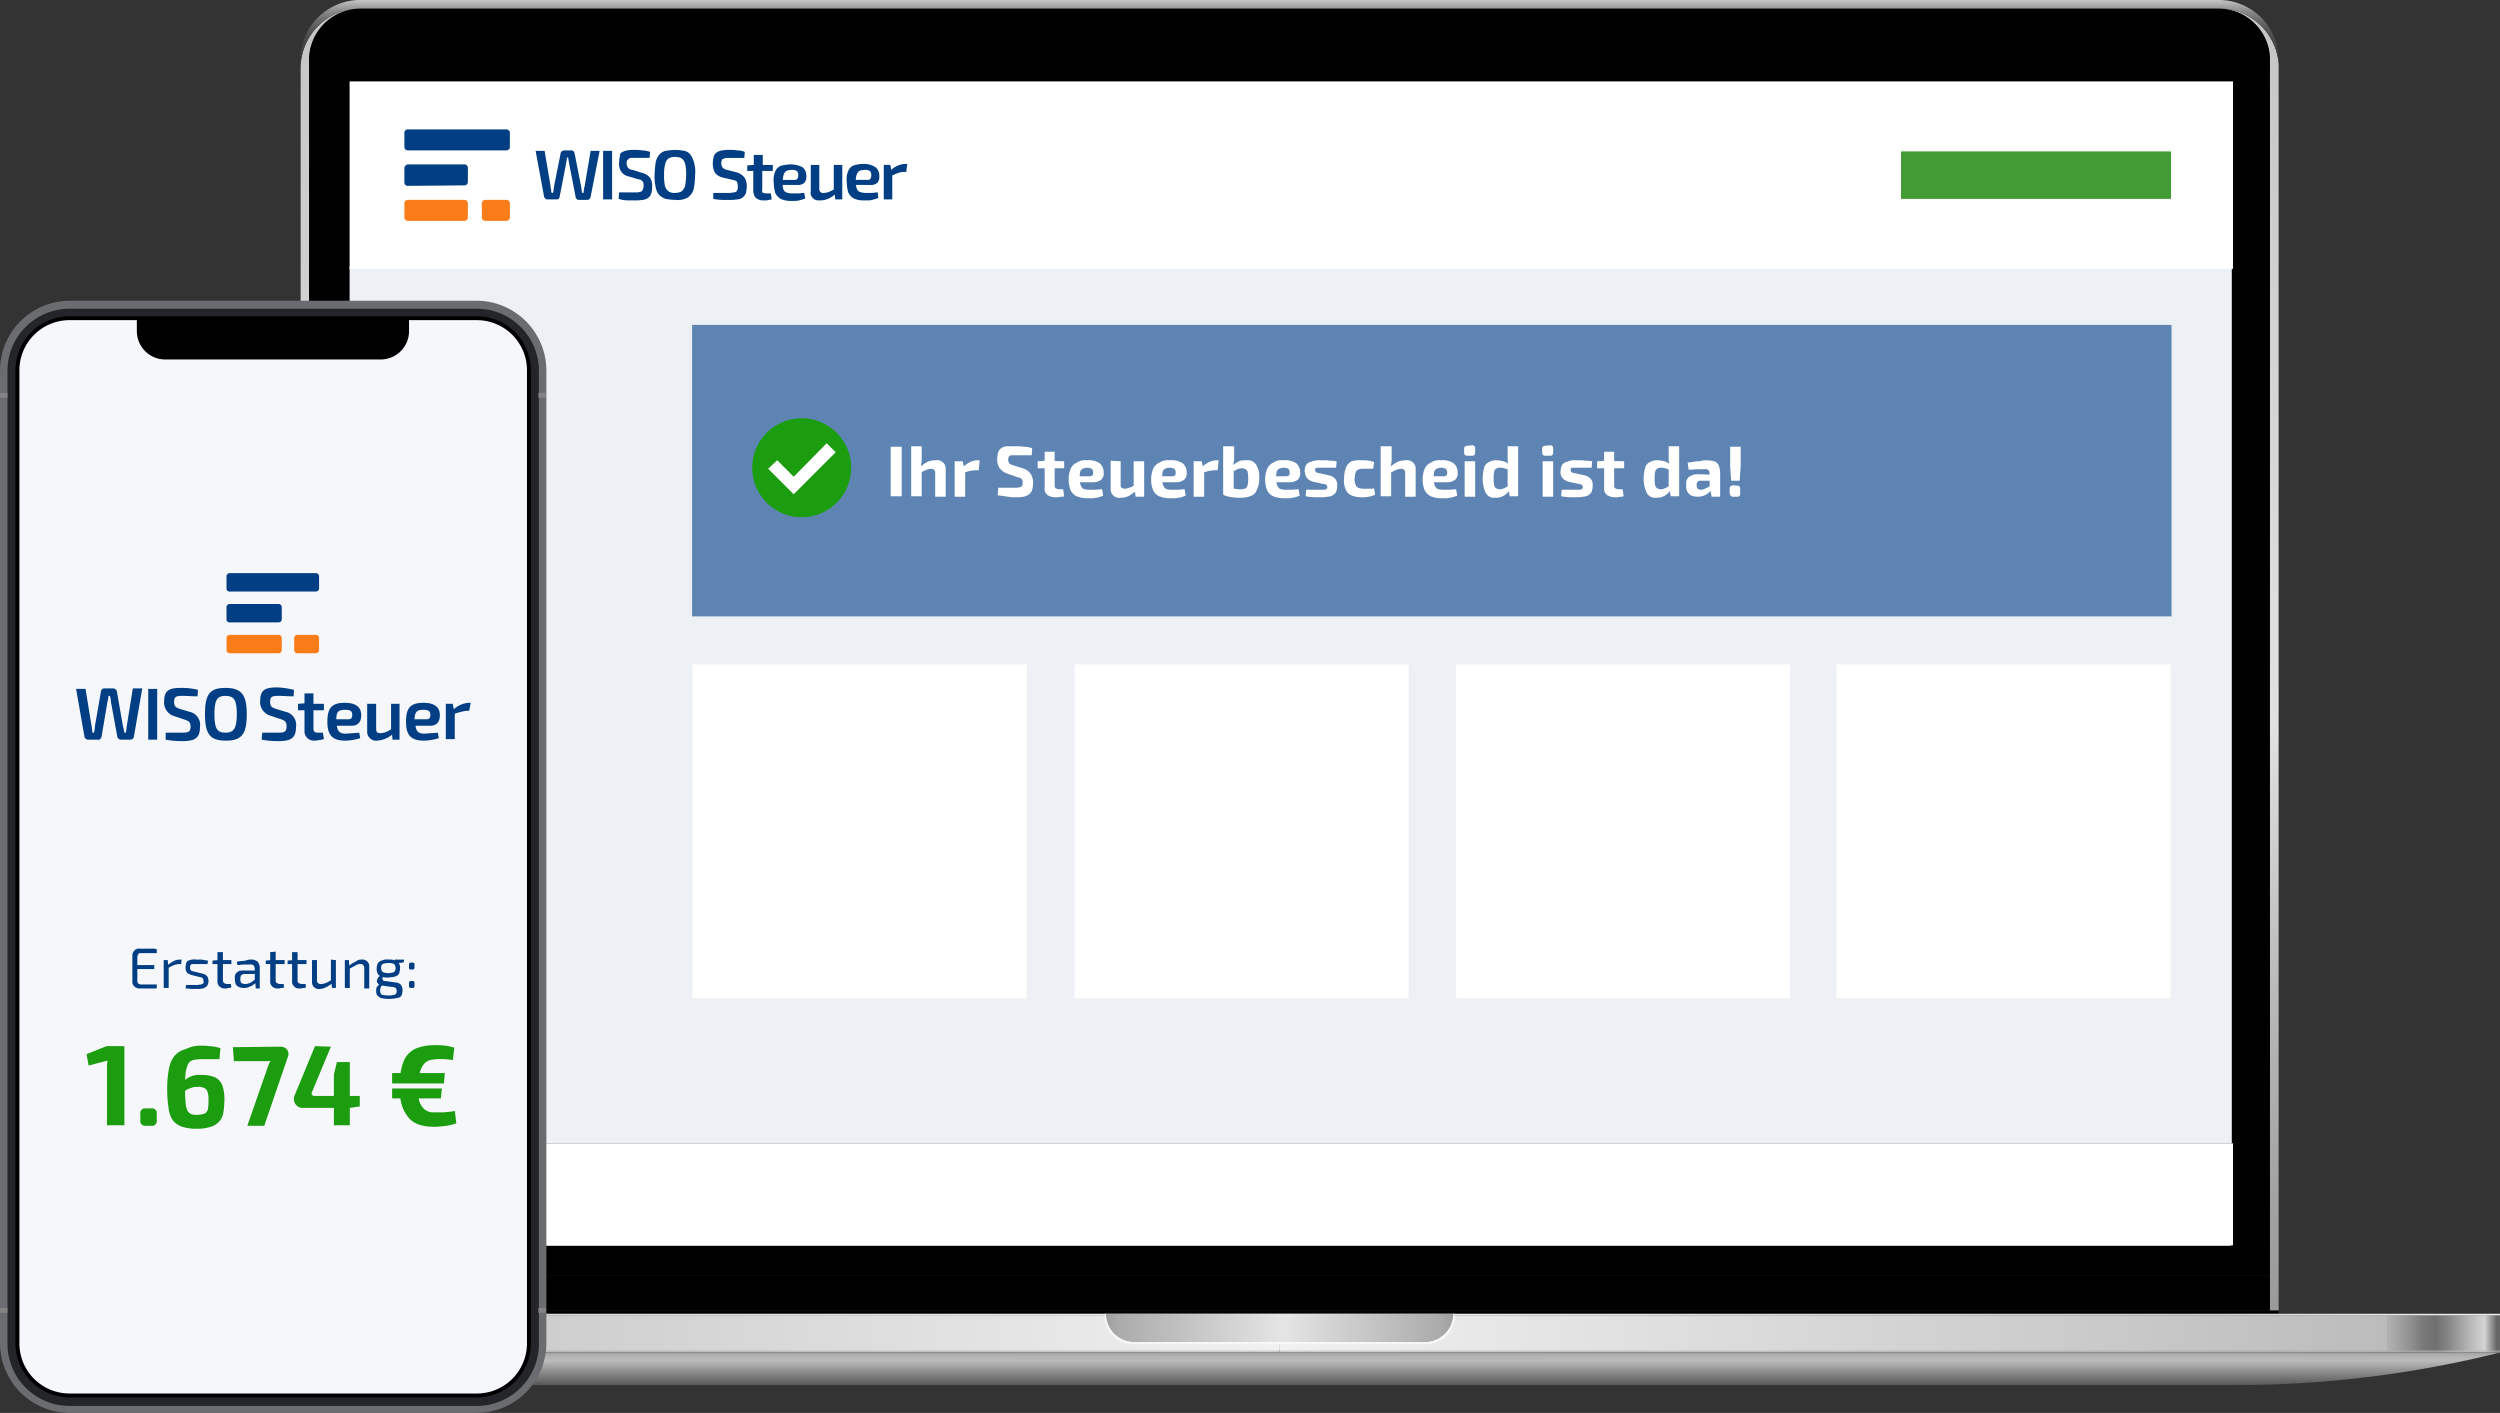
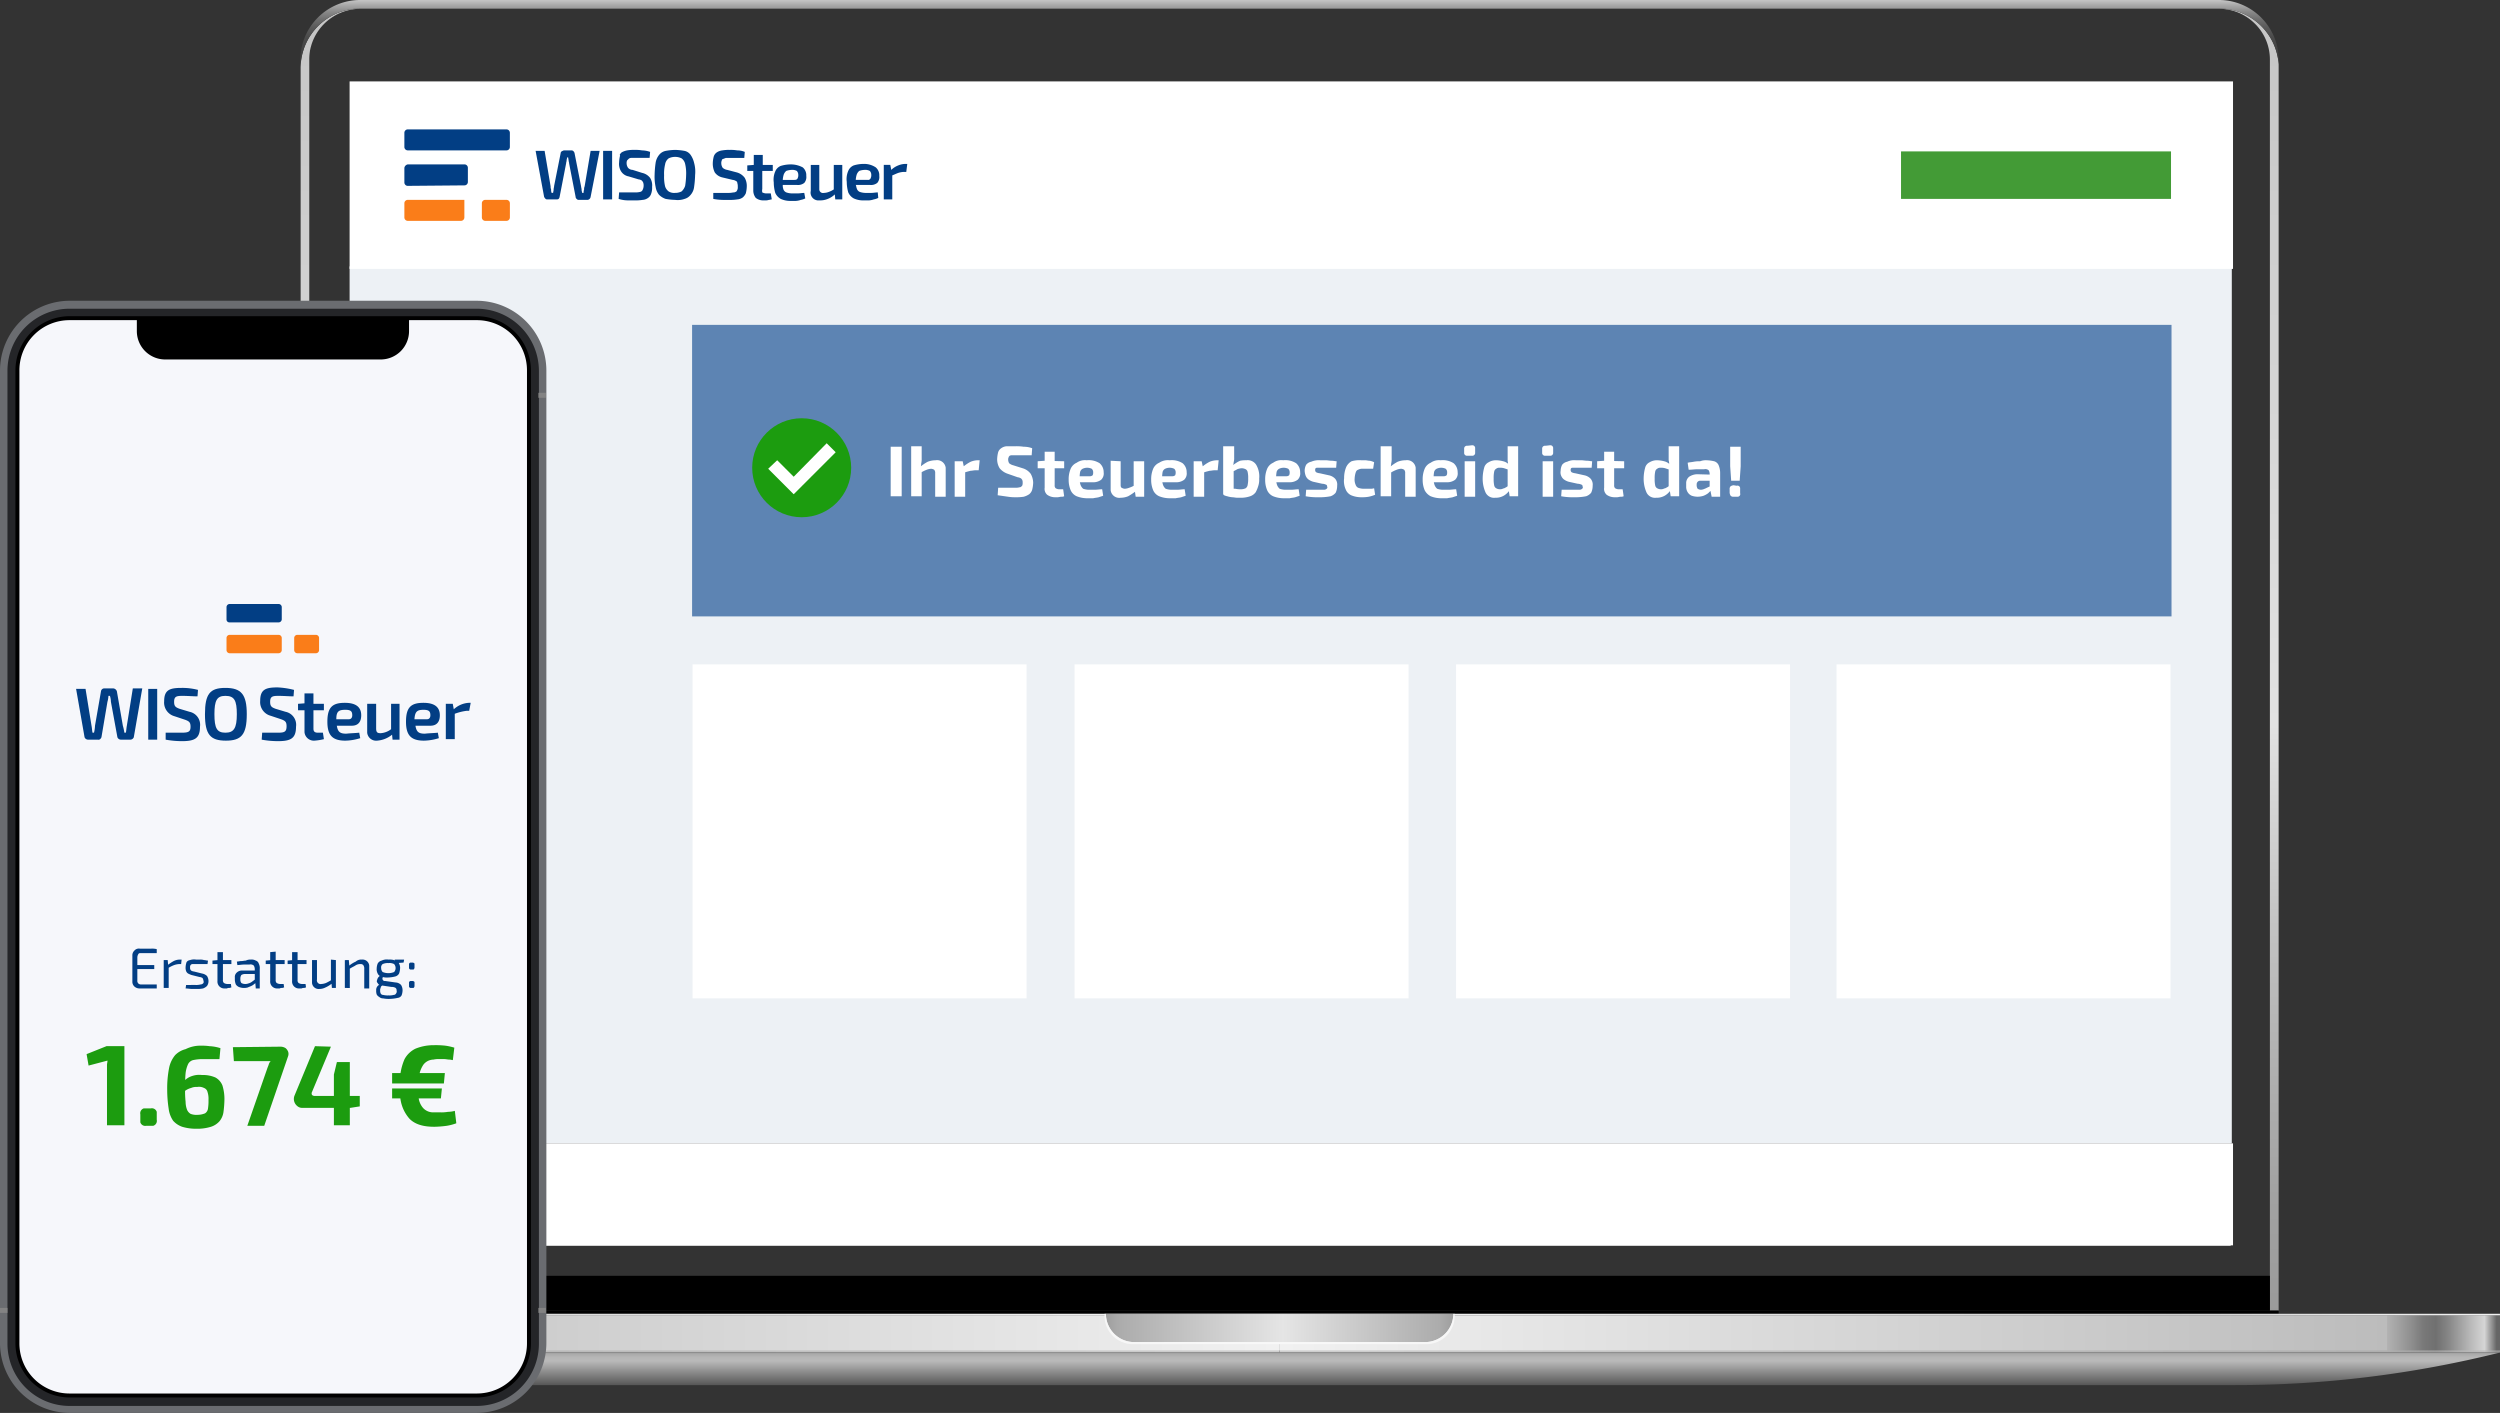
<svg xmlns="http://www.w3.org/2000/svg" id="Gruppe_26739" data-name="Gruppe 26739" width="724.03" height="409.196" viewBox="0 0 724.03 409.196">
  <rect x="0" y="0" width="724.03" height="409.196" fill="#333333" stroke="none" />
  <defs>
    <linearGradient id="linear-gradient" x1="0.5" y1="1" x2="0.5" gradientUnits="objectBoundingBox">
      <stop offset="0" stop-color="#9a9a9a" />
      <stop offset="0.09" stop-color="#a2a2a2" />
      <stop offset="0.24" stop-color="#b8b8b8" />
      <stop offset="0.42" stop-color="#dbdbdb" />
      <stop offset="0.45" stop-color="#e2e2e2" />
      <stop offset="1" stop-color="#c5c5c5" />
    </linearGradient>
    <linearGradient id="linear-gradient-2" x1="0.5" y1="1" x2="0.5" gradientUnits="objectBoundingBox">
      <stop offset="0" stop-color="#404040" />
      <stop offset="0.28" stop-color="#434343" />
      <stop offset="0.45" stop-color="#4b4b4b" />
      <stop offset="0.59" stop-color="#595959" />
      <stop offset="0.71" stop-color="#6d6d6d" />
      <stop offset="0.82" stop-color="#888" />
      <stop offset="0.92" stop-color="#a7a7a7" />
      <stop offset="1" stop-color="#c5c5c5" />
    </linearGradient>
    <linearGradient id="linear-gradient-3" y1="0.5" x2="1" y2="0.5" gradientUnits="objectBoundingBox">
      <stop offset="0" stop-color="#929292" />
      <stop offset="0.01" stop-color="#c1c1c1" />
      <stop offset="0.03" stop-color="#b2b2b2" />
      <stop offset="0.05" stop-color="#9c9c9c" />
      <stop offset="0.07" stop-color="#a4a4a4" />
      <stop offset="0.09" stop-color="#afafaf" />
      <stop offset="1" stop-color="#cfcfcf" />
    </linearGradient>
    <linearGradient id="linear-gradient-4" y1="0.508" x2="1" y2="0.508" gradientUnits="objectBoundingBox">
      <stop offset="0.01" stop-color="#f8f8f8" />
      <stop offset="0.06" stop-color="#d0d0d0" />
      <stop offset="0.5" stop-color="#f8f8f8" />
      <stop offset="0.87" stop-color="#d0d0d0" />
      <stop offset="0.88" stop-color="#d3d3d3" />
      <stop offset="0.95" stop-color="#e9e9e9" />
      <stop offset="1" stop-color="#f1f1f1" />
    </linearGradient>
    <linearGradient id="linear-gradient-5" y1="0.5" x2="1" y2="0.5" gradientUnits="objectBoundingBox">
      <stop offset="0" stop-color="#cfcfcf" />
      <stop offset="0.91" stop-color="#afafaf" />
      <stop offset="0.93" stop-color="#a4a4a4" />
      <stop offset="0.95" stop-color="#9c9c9c" />
      <stop offset="0.97" stop-color="#b2b2b2" />
      <stop offset="0.99" stop-color="#c1c1c1" />
      <stop offset="1" stop-color="#929292" />
    </linearGradient>
    <linearGradient id="linear-gradient-6" y1="0.501" x2="1" y2="0.501" gradientUnits="objectBoundingBox">
      <stop offset="0" stop-color="#666" />
      <stop offset="0.01" stop-color="#d5d5d5" />
      <stop offset="0.02" stop-color="#bdbdbd" />
      <stop offset="0.04" stop-color="#868686" />
      <stop offset="0.05" stop-color="#707070" />
      <stop offset="0.06" stop-color="#787878" />
      <stop offset="0.07" stop-color="#8e8e8e" />
      <stop offset="0.09" stop-color="#b2b2b2" />
      <stop offset="0.09" stop-color="#bcbcbc" />
      <stop offset="1" stop-color="#f1f1f1" />
    </linearGradient>
    <linearGradient id="linear-gradient-7" y1="0.501" x2="1" y2="0.501" gradientUnits="objectBoundingBox">
      <stop offset="0" stop-color="#f1f1f1" />
      <stop offset="0.91" stop-color="#bcbcbc" />
      <stop offset="0.91" stop-color="#b2b2b2" />
      <stop offset="0.93" stop-color="#8e8e8e" />
      <stop offset="0.94" stop-color="#787878" />
      <stop offset="0.95" stop-color="#707070" />
      <stop offset="0.96" stop-color="#868686" />
      <stop offset="0.98" stop-color="#bdbdbd" />
      <stop offset="0.99" stop-color="#d5d5d5" />
      <stop offset="1" stop-color="#666" />
    </linearGradient>
    <linearGradient id="linear-gradient-8" y1="0.5" x2="1" y2="0.5" gradientUnits="objectBoundingBox">
      <stop offset="0" stop-color="#9f9f9f" />
      <stop offset="0.04" stop-color="#acacac" />
      <stop offset="0.51" stop-color="#e5e5e5" />
      <stop offset="0.96" stop-color="#acacac" />
      <stop offset="1" stop-color="#9f9f9f" />
    </linearGradient>
    <linearGradient id="linear-gradient-9" y1="0.5" x2="1" y2="0.5" gradientUnits="objectBoundingBox">
      <stop offset="0" stop-color="#f7f7f7" />
      <stop offset="0.52" stop-color="#f8f8f8" />
      <stop offset="1" stop-color="#f7f7f7" />
    </linearGradient>
    <linearGradient id="linear-gradient-10" x1="0.5" y1="1" x2="0.5" gradientUnits="objectBoundingBox">
      <stop offset="0" stop-color="#575757" />
      <stop offset="0.74" stop-color="#b9b9b9" />
      <stop offset="0.85" stop-color="#b6b6b6" />
      <stop offset="0.94" stop-color="#acacac" />
      <stop offset="1" stop-color="#9f9f9f" />
    </linearGradient>
  </defs>
  <g id="Gruppe_24365" data-name="Gruppe 24365" transform="translate(17.152)">
    <g id="Gruppe_23946" data-name="Gruppe 23946">
      <g id="Gruppe_20593" data-name="Gruppe 20593">
        <g id="Laptop_produkte">
          <path id="Pfad_10762" data-name="Pfad 10762" d="M729.723,267.93H191.7a17.34,17.34,0,0,0-17.41,17.218V645.029h2.5V282.684a14.619,14.619,0,0,1,.165-2.237,4.059,4.059,0,0,1,.131-.721,7.076,7.076,0,0,1,.174-.714c.069-.235.122-.47.2-.7a14.623,14.623,0,0,1,2.969-5.222,6.976,6.976,0,0,1,.488-.527l.243-.253a15.108,15.108,0,0,1,2.514-1.993c.3-.193.61-.375.932-.549s.632-.322.966-.47h0l.67-.27h0a15.2,15.2,0,0,1,5.467-1.018H729.688a15.025,15.025,0,0,1,7.112,1.741c.316.174.625.357.931.549s.792.527,1.167.817h0l.549.453h0c.27.235.527.47.784.721l.253.253c.165.165.331.339.487.527a14.546,14.546,0,0,1,3.639,9.627V645.028h2.533V284.067A17.357,17.357,0,0,0,729.723,267.93Z" transform="translate(-104.374 -265.466)" fill="url(#linear-gradient)" />
          <path id="Pfad_10763" data-name="Pfad 10763" d="M174.2,282.318A17.34,17.34,0,0,1,191.653,265.1H729.681a17.34,17.34,0,0,1,17.461,17.218V283.7a17.357,17.357,0,0,0-17.41-16.139H191.7a17.339,17.339,0,0,0-17.461,17.218Z" transform="translate(-104.362 -265.1)" fill="url(#linear-gradient-2)" />
          <rect id="Rechteck_17536" data-name="Rechteck 17536" width="567.881" height="10.08" transform="translate(72.363 369.491)" />
-           <path id="Pfad_10764" data-name="Pfad 10764" d="M744.981,282.8V634.967H177.1V282.8A14.884,14.884,0,0,1,192.029,268H730.051a14.886,14.886,0,0,1,14.929,14.8Z" transform="translate(-104.737 -265.476)" />
          <path id="Pfad_10765" data-name="Pfad 10765" d="M653.163,436.04v.923H80.26v-.923Z" transform="translate(-10.395 -56.477)" />
          <rect id="Rechteck_17537" data-name="Rechteck 17537" width="353.439" height="10.698" transform="translate(0 381.016)" fill="url(#linear-gradient-3)" />
          <rect id="Rechteck_17538" data-name="Rechteck 17538" width="706.87" height="0.531" transform="translate(0 380.485)" fill="url(#linear-gradient-4)" />
          <rect id="Rechteck_17539" data-name="Rechteck 17539" width="353.439" height="10.698" transform="translate(353.439 381.016)" fill="url(#linear-gradient-5)" />
          <rect id="Rechteck_17540" data-name="Rechteck 17540" width="353.439" height="10.062" transform="translate(0 381.016)" fill="url(#linear-gradient-6)" />
          <rect id="Rechteck_17541" data-name="Rechteck 17541" width="353.439" height="10.062" transform="translate(353.439 381.016)" fill="url(#linear-gradient-7)" />
          <path id="Pfad_10766" data-name="Pfad 10766" d="M542.82,702.2a8.2,8.2,0,0,1-8.19,8.2H450.393a8.191,8.191,0,0,1-8.182-8.2Z" transform="translate(-139.075 -321.715)" fill="url(#linear-gradient-8)" />
          <g id="Gruppe_19359" data-name="Gruppe 19359" transform="translate(302.735 380.485)">
            <path id="Pfad_10767" data-name="Pfad 10767" d="M542.77,702.2a8.2,8.2,0,0,1-8.2,8.2h-84.23a8.191,8.191,0,0,1-8.191-8.2h-.4v.618A8.191,8.191,0,0,0,449.941,711h85.028a8.183,8.183,0,0,0,8.192-8.183V702.2Z" transform="translate(-441.75 -702.2)" fill="url(#linear-gradient-9)" />
          </g>
          <path id="Pfad_10768" data-name="Pfad 10768" d="M94,715.1a315.438,315.438,0,0,0,76.776,9.427h553.3a315.454,315.454,0,0,0,76.75-9.427Z" transform="translate(-93.974 -323.385)" fill="url(#linear-gradient-10)" />
        </g>
        <rect id="Rechteck_25604" data-name="Rechteck 25604" width="544.96" height="29.514" transform="translate(83.922 331.248)" fill="#fff" />
        <rect id="Rechteck_25663" data-name="Rechteck 25663" width="37.342" height="5.794" transform="translate(99.733 136.603)" fill="#5d84b3" />
        <rect id="Rechteck_25672" data-name="Rechteck 25672" width="37.342" height="5.794" transform="translate(99.733 199.738)" fill="#5d84b3" />
        <g id="Gruppe_26738" data-name="Gruppe 26738" transform="translate(84.096 23.575)">
          <g id="Gruppe_28641" data-name="Gruppe 28641">
            <g id="Gruppe_28639" data-name="Gruppe 28639">
              <rect id="Rechteck_25603" data-name="Rechteck 25603" width="545.109" height="253.977" transform="translate(0 53.579)" fill="#edf1f5" />
              <rect id="Rechteck_25602" width="545.46" height="54.3" transform="translate(0 0)" fill="#fff" />
              <rect id="Rechteck_25604-2" data-name="Rechteck_25604" width="545.46" height="29.539" transform="translate(0 307.554)" fill="#fff" />
              <path id="Rechteck_25666" d="M126.5,65.3H554.962v84.418H126.5Z" transform="translate(-27.312 5.218)" fill="#5d84b3" />
              <rect id="Rechteck_25675" width="78.192" height="13.756" transform="translate(449.312 20.272)" fill="#439b36" />
              <g id="logo" transform="translate(15.864 13.897)">
                <g id="Gruppe_4" transform="translate(38.01 5.94)">
                  <g id="Gruppe_3" transform="translate(51.308 0.003)">
                    <path id="Pfad_31" d="M32.844,6.434a1.837,1.837,0,0,0,.145-.869,1.644,1.644,0,0,0-.434-1.158,2.011,2.011,0,0,0-1.593-.29,2.381,2.381,0,0,0-1.448.29c-.434.145-.579.579-.724,1.014s-.145,1.014-.29,1.593h3.475C32.41,6.869,32.844,6.724,32.844,6.434Z" transform="translate(12.768 1.819)" fill="none" />
                    <path id="Pfad_32" d="M18.2,6.434a1.837,1.837,0,0,0,.145-.869,1.644,1.644,0,0,0-.434-1.158,2.011,2.011,0,0,0-1.593-.29,2.381,2.381,0,0,0-1.448.29c-.434.145-.579.579-.724,1.014A4.464,4.464,0,0,0,14,6.869h3.475C17.91,6.869,18.2,6.724,18.2,6.434Z" transform="translate(6.272 1.819)" fill="none" />
                    <path id="Pfad_33" d="M26.278,10.1a6.764,6.764,0,0,1-1.448.724,4.284,4.284,0,0,1-1.448.29,1.067,1.067,0,0,1-1.3-1.014V3H19.617v7.53a2.257,2.257,0,0,0,2.027,2.751h.724a5.81,5.81,0,0,0,2.172-.434,6.074,6.074,0,0,0,2.027-1.3l.145,1.448H28.74V3H26.278v7.1Z" transform="translate(8.764 1.344)" fill="#023e84" />
                    <path id="Pfad_34" d="M35.65,8.3a2.6,2.6,0,0,0,.579-2.027,2.983,2.983,0,0,0-1.014-2.462A6.075,6.075,0,0,0,31.74,2.8h0a10.033,10.033,0,0,0-2.9.434,2.868,2.868,0,0,0-1.593,1.593,5.916,5.916,0,0,0-.434,3.186,11.023,11.023,0,0,0,.434,3.041,3.685,3.685,0,0,0,1.593,1.738,6.483,6.483,0,0,0,2.9.579h1.448a5.145,5.145,0,0,0,1.448-.29,4.6,4.6,0,0,0,1.3-.434l-.145-1.593c-.579,0-1.3.145-1.882.145H32.174a5.205,5.205,0,0,1-1.593-.29A1.531,1.531,0,0,1,29.713,9.9c-.145-.29-.145-.724-.29-1.014h4.054A2.934,2.934,0,0,0,35.65,8.3Zm-6.226-.869a6.158,6.158,0,0,1,.29-1.593,2.6,2.6,0,0,1,.724-1.014,5.145,5.145,0,0,1,1.448-.29,2.864,2.864,0,0,1,1.593.29,1.644,1.644,0,0,1,.434,1.158,1.837,1.837,0,0,1-.145.869.794.794,0,0,1-.869.579Z" transform="translate(11.989 1.254)" fill="#023e84" />
                    <path id="Pfad_35" d="M40.571,2.8a5.81,5.81,0,0,0-2.172.434,6.074,6.074,0,0,0-2.027,1.3l-.29-1.448H34.2v9.991h2.462V6.13c.724-.29,1.3-.579,1.738-.724a6.158,6.158,0,0,1,1.593-.29h.724l.29-2.317Z" transform="translate(15.321 1.254)" fill="#023e84" />
                    <path id="Pfad_36" d="M9.267,8.109A4.226,4.226,0,0,0,6.95,6.516L4.2,5.792a2.729,2.729,0,0,1-1.3-.579,2.336,2.336,0,0,1-.434-1.3,1.837,1.837,0,0,1,.145-.869.462.462,0,0,1,.434-.434c.29-.145.434-.145.724-.29H9.122L9.267.579A5.29,5.29,0,0,0,7.1.145,10.959,10.959,0,0,0,4.923,0,10.959,10.959,0,0,0,2.751.145,3.563,3.563,0,0,0,1.158.724,2.252,2.252,0,0,0,.29,1.882,8.546,8.546,0,0,0,0,3.91,5.679,5.679,0,0,0,.579,6.516,3.654,3.654,0,0,0,2.751,7.964l3.041.724a2.058,2.058,0,0,1,.869.29c.29.145.434.29.434.579a3.188,3.188,0,0,1,.145,1.158,1.741,1.741,0,0,1-.29,1.158c0,.145-.29.29-.724.434-.434,0-.869.145-1.448.145H.145V14.19a16.038,16.038,0,0,0,2.751.29H4.778A12.456,12.456,0,0,0,7.1,14.335a3.036,3.036,0,0,0,1.593-.579A3.485,3.485,0,0,0,9.557,12.6a8.546,8.546,0,0,0,.29-2.027A4.759,4.759,0,0,0,9.267,8.109Z" fill="#023e84" />
                    <path id="Pfad_37" d="M11.244,1H8.782V3.9L6.9,4.041V5.634H8.638v5.792a3.46,3.46,0,0,0,.724,2.027,3.46,3.46,0,0,0,2.027.724h.724a2.827,2.827,0,0,0,1.014-.145c.29,0,.579-.145.869-.145l-.29-1.738H12.258a2.685,2.685,0,0,1-1.014-.29,2.366,2.366,0,0,1,0-1.014V5.634h3.041V3.9h-2.9V1Z" transform="translate(3.091 0.448)" fill="#023e84" />
                    <path id="Pfad_38" d="M21.05,8.258a2.6,2.6,0,0,0,.579-2.027,2.983,2.983,0,0,0-1.014-2.462A7.276,7.276,0,0,0,17.14,2.9h0a10.033,10.033,0,0,0-2.9.434,2.868,2.868,0,0,0-1.593,1.593,5.916,5.916,0,0,0-.434,3.186,11.023,11.023,0,0,0,.434,3.041,3.684,3.684,0,0,0,1.593,1.738,6.483,6.483,0,0,0,2.9.579h1.448a5.145,5.145,0,0,0,1.448-.29,4.6,4.6,0,0,0,1.3-.434l-.29-1.593c-.579,0-1.3.145-1.882.145H17.43a5.206,5.206,0,0,1-1.593-.29A1.531,1.531,0,0,1,14.968,10a3.188,3.188,0,0,1-.145-1.158h4.054A2.933,2.933,0,0,0,21.05,8.258Zm-6.226-.869a6.158,6.158,0,0,1,.29-1.593,2.6,2.6,0,0,1,.724-1.014,5.145,5.145,0,0,1,1.448-.29,2.864,2.864,0,0,1,1.593.29,1.644,1.644,0,0,1,.434,1.158,1.837,1.837,0,0,1-.145.869c-.145.434-.434.579-1.014.579Z" transform="translate(5.449 1.299)" fill="#023e84" />
                  </g>
                  <path id="Schriftzug-2" d="M18.534.29,15.928,13.611a1.024,1.024,0,0,1-.869.869H12.453a.752.752,0,0,1-.579-.29.752.752,0,0,1-.29-.579L9.7,3.91c0-.29-.145-.579-.145-.869l-.145-.869h-.29c0,.29-.145.579-.145.869s-.145.579-.145.869l-1.882,9.7a1.1,1.1,0,0,1-.29.579.871.871,0,0,1-.579.145H3.475c-.29,0-.434,0-.579-.145a2,2,0,0,1-.434-.579L0,.29H2.606L4.344,10.57a1.837,1.837,0,0,0,.145.869,2.464,2.464,0,0,0,.145,1.014h.434c0-.29.145-.579.145-1.014,0-.29.145-.724.145-1.014L7.24,1.014A.752.752,0,0,1,7.53.434c.145-.145.434-.145.579-.29h2.317A.752.752,0,0,1,11,.434a1.1,1.1,0,0,1,.29.579l1.882,9.557c0,.29.145.579.145,1.014,0,.29.145.579.145.869H13.9a2.827,2.827,0,0,1,.145-1.014,1.837,1.837,0,0,1,.145-.869L15.928.29Zm3.62,0V14.335H19.548V.29ZM28.67,0a10.959,10.959,0,0,1,2.172.145,7.2,7.2,0,0,1,2.317.434l-.145,1.738H27.657a1.106,1.106,0,0,0-.724.29l-.434.434a1.837,1.837,0,0,0-.145.869,2.336,2.336,0,0,0,.434,1.3,1.835,1.835,0,0,0,1.3.579l2.751.869a3.979,3.979,0,0,1,2.317,1.448,4.093,4.093,0,0,1,.579,2.606,4.928,4.928,0,0,1-.29,2.027A2.252,2.252,0,0,1,32.58,13.9a3.036,3.036,0,0,1-1.593.579,12.456,12.456,0,0,1-2.317.145H26.788a9.092,9.092,0,0,1-2.751-.434l.145-1.882h4.634a4.926,4.926,0,0,0,1.448-.145.962.962,0,0,0,.724-.579,2.728,2.728,0,0,0,.29-1.158,2.464,2.464,0,0,0-.145-1.014,2,2,0,0,0-.434-.579,2.058,2.058,0,0,0-.869-.29l-2.9-.869a3.277,3.277,0,0,1-2.172-1.448,4.093,4.093,0,0,1-.579-2.606,9.778,9.778,0,0,1,.29-2.027c-.29-.145.145-.579.434-.869A5.187,5.187,0,0,1,26.5.145,10.959,10.959,0,0,1,28.67,0ZM40.4,0A17.741,17.741,0,0,1,43.15.29a2.882,2.882,0,0,1,1.738,1.158A6.653,6.653,0,0,1,45.9,3.765a9.445,9.445,0,0,1,.29,3.475,28.119,28.119,0,0,1-.29,3.475,4.24,4.24,0,0,1-1.014,2.317A3.368,3.368,0,0,1,43.15,14.19a5.985,5.985,0,0,1-2.751.29,17.741,17.741,0,0,1-2.751-.29,5.109,5.109,0,0,1-1.882-1.158,4.759,4.759,0,0,1-1.014-2.317,14.1,14.1,0,0,1-.29-3.475,28.118,28.118,0,0,1,.29-3.475,4.759,4.759,0,0,1,1.014-2.317A3.219,3.219,0,0,1,37.648.29,17.741,17.741,0,0,1,40.4,0Zm0,2.027a4.008,4.008,0,0,0-1.882.434A2.686,2.686,0,0,0,37.5,4.2a11.359,11.359,0,0,0-.29,3.186,11.879,11.879,0,0,0,.29,3.186,2.962,2.962,0,0,0,1.014,1.448,3.014,3.014,0,0,0,1.882.434,4.008,4.008,0,0,0,1.882-.434A3.749,3.749,0,0,0,43.3,10.426a21.689,21.689,0,0,0,.29-3.186,11.879,11.879,0,0,0-.29-3.186,2.753,2.753,0,0,0-1.014-1.593A4.008,4.008,0,0,0,40.4,2.027Z" fill="#023e84" />
                </g>
                <g id="Gruppe_7">
                  <path id="Pfad_3278" d="M1.014,16.362A.99.99,0,0,1,0,15.349v-4.2a1.22,1.22,0,0,1,1.014-1.014H17.376A.99.99,0,0,1,18.39,11.15h0V15.2a.99.99,0,0,1-1.014,1.014l-16.362.145Zm0-10.281A.99.99,0,0,1,0,5.068V1.014A.99.99,0,0,1,1.014,0H29.539a.99.99,0,0,1,1.014,1.014V5.068a.99.99,0,0,1-1.014,1.014Z" fill="#023e84" />
                  <g id="Gruppe_5" transform="translate(0 20.409)">
                    <path id="Pfad_3278-2" d="M16.514,6.082A.99.99,0,0,1,15.5,5.068V1.014A.99.99,0,0,1,16.514,0H22.6a.99.99,0,0,1,1.014,1.014V5.068A.99.99,0,0,1,22.6,6.082Z" transform="translate(6.944)" fill="#fa7d19" />
-                     <path id="Pfad_3278-3" d="M1.014,6.082A.99.99,0,0,1,0,5.068V1.014A.99.99,0,0,1,1.014,0H17.376A.99.99,0,0,1,18.39,1.014V5.068a.99.99,0,0,1-1.014,1.014Z" fill="#fa7d19" />
+                     <path id="Pfad_3278-3" d="M1.014,6.082A.99.99,0,0,1,0,5.068V1.014A.99.99,0,0,1,1.014,0H17.376V5.068a.99.99,0,0,1-1.014,1.014Z" fill="#fa7d19" />
                  </g>
                </g>
              </g>
              <path id="Rechteck_25666-2" d="M149,223.8" transform="translate(-17.233 76.225)" fill="#5d84b3" />
              <rect id="Rechteck_25922" width="96.726" height="96.726" transform="translate(99.332 168.836)" fill="#fff" />
              <rect id="Rechteck_25923" width="96.726" height="96.726" transform="translate(209.959 168.836)" fill="#fff" />
              <rect id="Rechteck_25924" width="96.726" height="96.726" transform="translate(320.441 168.836)" fill="#fff" />
              <rect id="Rechteck_25925" width="96.726" height="96.726" transform="translate(430.634 168.836)" fill="#fff" />
              <g id="Gruppe_23760" transform="translate(116.595 97.555)">
                <circle id="Ellipse_1319" cx="14.335" cy="14.335" r="14.335" transform="translate(0 0)" fill="#1c9c0f" />
                <path id="Vereinigungsmenge_41" d="M7.978,17.163,3.2,12.385,5.806,9.923,10.585,14.7,20.142,5l2.606,2.606L10.585,19.77Z" transform="translate(1.434 2.24)" fill="#fff" />
                <path id="Pfad_13892" d="M30.886,5.834V20.17H27.7V5.834Zm9.846,3.91a2.509,2.509,0,0,1,2.9,2.172v8.4H40.587V13.509A1.378,1.378,0,0,0,40.3,12.5a2.058,2.058,0,0,0-.869-.29,4.228,4.228,0,0,0-1.3.29,9.732,9.732,0,0,0-1.738.869l-.29-1.593a13.122,13.122,0,0,1,2.317-1.593,6.558,6.558,0,0,1,2.317-.434ZM36.678,5.69V9.165a5.94,5.94,0,0,1-.145,1.593c0,.434-.145.869-.145,1.158l.29.29V20.17H33.637V5.69h3.041Zm11.874,4.344.434,2.027.29.29v7.964H46.234V10.034Zm4.923-.29-.29,2.9h-.869c-.579,0-1.014.145-1.448.145-.579.145-1.158.29-2.027.579L48.7,11.626a11.348,11.348,0,0,1,2.172-1.448,5.81,5.81,0,0,1,2.172-.434ZM63.9,5.69a13.25,13.25,0,0,1,2.317.145,6.764,6.764,0,0,1,2.462.434L68.533,8.3H62.886a1.305,1.305,0,0,0-.724.145c-.145.145-.29.29-.29.434a1.305,1.305,0,0,0-.145.724,2.093,2.093,0,0,0,.29,1.014,2.911,2.911,0,0,0,1.158.579l2.751.869a4.472,4.472,0,0,1,2.317,1.593,5.419,5.419,0,0,1,.724,2.606,9.778,9.778,0,0,1-.29,2.027,2.6,2.6,0,0,1-.869,1.3,5.353,5.353,0,0,1-1.593.724,14.048,14.048,0,0,1-2.462.145,11.83,11.83,0,0,1-2.027-.145l-3.041-.434.145-2.172h4.923a4.009,4.009,0,0,0,1.3-.145c.29,0,.434-.145.724-.434a1.836,1.836,0,0,0,.145-.869,1.836,1.836,0,0,0-.145-.869c-.145-.145-.29-.434-.434-.434a2.058,2.058,0,0,0-.869-.29l-2.9-1.014a5.145,5.145,0,0,1-2.317-1.593,5,5,0,0,1-.724-2.606,9.777,9.777,0,0,1,.29-2.027A2.252,2.252,0,0,1,59.7,6.269a3.036,3.036,0,0,1,1.593-.579ZM75.194,7.138v9.846a1.064,1.064,0,0,0,.29.869,2.058,2.058,0,0,0,.869.29h1.3l.29,2.027a1.837,1.837,0,0,1-.869.145c-.29,0-.724.145-1.014.145h-.869a3.9,3.9,0,0,1-2.172-.724,2.249,2.249,0,0,1-.724-2.027V7.282h2.9Zm2.751,2.9v2.027H70.271V10.034L72.3,9.889Zm6.516-.29a5.825,5.825,0,0,1,3.765.869,3.391,3.391,0,0,1,1.158,2.606,2.52,2.52,0,0,1-.724,2.172,3.791,3.791,0,0,1-2.462.724H80.407V14.378H85.33a1.224,1.224,0,0,0,.869-.29,1.837,1.837,0,0,0,.145-.869,1.315,1.315,0,0,0-.434-1.014,3.077,3.077,0,0,0-2.606,0,1.483,1.483,0,0,0-.724.869,8.256,8.256,0,0,0-.145,1.882,4.928,4.928,0,0,0,.29,2.027A2.6,2.6,0,0,0,83.448,18a5.205,5.205,0,0,0,1.593.29h1.738c.724,0,1.448-.145,2.172-.145l.29,1.882-1.3.434c-.579.145-1.014.145-1.593.29H84.751a8.254,8.254,0,0,1-3.186-.579,3.392,3.392,0,0,1-1.738-1.738,7.562,7.562,0,0,1-.579-3.041,7.792,7.792,0,0,1,.579-3.186,3.38,3.38,0,0,1,1.738-1.738,4.166,4.166,0,0,1,2.9-.724Zm9.846.29v6.806c0,.29,0,.724.29.869a2.058,2.058,0,0,0,.869.29,4.228,4.228,0,0,0,1.3-.29,7.761,7.761,0,0,0,1.593-.724l.29,1.738A18.865,18.865,0,0,1,96.48,20.17a5.81,5.81,0,0,1-2.172.434,2.509,2.509,0,0,1-2.9-2.172V9.889Zm6.806,0V20.314H98.652l-.29-2.027-.29-.434V10.034Zm7.385-.29a5.825,5.825,0,0,1,3.765.869,3.391,3.391,0,0,1,1.158,2.606,2.52,2.52,0,0,1-.724,2.172,3.791,3.791,0,0,1-2.462.724h-5.792V14.378h4.778a1.224,1.224,0,0,0,.869-.29,1.837,1.837,0,0,0,.145-.869,1.315,1.315,0,0,0-.434-1.014,3.077,3.077,0,0,0-2.606,0,1.483,1.483,0,0,0-.724.869,8.257,8.257,0,0,0-.145,1.882,4.928,4.928,0,0,0,.29,2.027A2.6,2.6,0,0,0,107.34,18a5.206,5.206,0,0,0,1.593.29h1.738c.724,0,1.448-.145,2.172-.145l.29,1.882-1.3.434c-.579.145-1.014.145-1.593.29h-1.593a8.254,8.254,0,0,1-3.186-.579,3.392,3.392,0,0,1-1.738-1.738,7.562,7.562,0,0,1-.579-3.041,7.792,7.792,0,0,1,.579-3.186,3.38,3.38,0,0,1,1.738-1.738,4.552,4.552,0,0,1,3.041-.724Zm9.267.29.434,2.027.29.29v7.964h-3.041V10.034Zm4.923-.29-.29,2.9h-.869c-.579,0-1.014.145-1.448.145-.579.145-1.158.29-2.027.579l-.145-1.738a11.348,11.348,0,0,1,2.172-1.448,5.81,5.81,0,0,1,2.172-.434Zm7.964,0a2.954,2.954,0,0,1,2.9,1.3,6.678,6.678,0,0,1,.869,4.054,5.629,5.629,0,0,1-.29,2.172,8.857,8.857,0,0,1-.724,1.738,3.27,3.27,0,0,1-1.593,1.158,8.032,8.032,0,0,1-2.462.434h-1.3c-.434,0-1.014-.145-1.448-.145a6.373,6.373,0,0,1-1.448-.29,3.785,3.785,0,0,1-1.158-.434l2.606-1.882a1.837,1.837,0,0,0,.869.145,7.65,7.65,0,0,0,1.882.145,3.408,3.408,0,0,0,1.158-.29,1.466,1.466,0,0,0,.579-1.014,8.256,8.256,0,0,0,.145-1.882,7.049,7.049,0,0,0-.145-1.738,1.191,1.191,0,0,0-.579-.869,2.728,2.728,0,0,0-1.158-.29,4.228,4.228,0,0,0-1.3.29c-.434.29-.869.434-1.3.724l-.29-1.448a3.9,3.9,0,0,1,1.158-1.014,5.869,5.869,0,0,1,1.3-.724,7.651,7.651,0,0,1,1.738-.145ZM127.177,5.69V9.02a4.009,4.009,0,0,1-.145,1.3,4.228,4.228,0,0,1-.29,1.3l.29.29v7.819l-3.041-.145V5.69Zm14.19,4.054a5.825,5.825,0,0,1,3.765.869,3.391,3.391,0,0,1,1.158,2.606,2.52,2.52,0,0,1-.724,2.172,3.791,3.791,0,0,1-2.462.724h-5.792V14.378h4.923a1.224,1.224,0,0,0,.869-.29,1.837,1.837,0,0,0,.145-.869,1.314,1.314,0,0,0-.434-1.014,3.077,3.077,0,0,0-2.606,0,1.483,1.483,0,0,0-.724.869,8.257,8.257,0,0,0-.145,1.882,4.928,4.928,0,0,0,.29,2.027A2.6,2.6,0,0,0,140.354,18a5.205,5.205,0,0,0,1.593.29h1.738c.724,0,1.448-.145,2.172-.145l.29,1.882-1.3.434c-.579.145-1.014.145-1.593.29h-1.593a8.254,8.254,0,0,1-3.186-.579,3.392,3.392,0,0,1-1.738-1.738,7.562,7.562,0,0,1-.579-3.041,7.793,7.793,0,0,1,.579-3.186,3.38,3.38,0,0,1,1.738-1.738,3.987,3.987,0,0,1,2.9-.724Zm10.715,0h1.593c.579,0,1.158.145,1.738.145s1.014.145,1.448.145l-.145,1.882h-5.358c-.29,0-.434,0-.579.145s-.145.29-.145.579a.752.752,0,0,0,.29.579,2.684,2.684,0,0,0,1.014.29l2.606.579a3.46,3.46,0,0,1,1.882,1.014,2.6,2.6,0,0,1,.579,2.027,4.625,4.625,0,0,1-.434,2.027,3.31,3.31,0,0,1-1.448,1.014,15.956,15.956,0,0,1-2.606.29h-1.882a17.741,17.741,0,0,1-2.751-.29l.145-1.882h5.213a1.106,1.106,0,0,0,.724-.29c.145-.145.29-.29.145-.579,0-.29-.145-.579-.29-.579a2.728,2.728,0,0,0-1.158-.29l-2.606-.579a4.53,4.53,0,0,1-1.448-.724,2.6,2.6,0,0,1-.724-1.014,5.145,5.145,0,0,1-.29-1.448,3.856,3.856,0,0,1,.434-1.738,2.462,2.462,0,0,1,1.448-.869,5.51,5.51,0,0,1,2.606-.434Zm11.874,0h1.158c.434,0,.869.145,1.3.145a4.6,4.6,0,0,1,1.3.434l-.29,1.882h-2.9a2.611,2.611,0,0,0-1.448.29c-.434.145-.579.434-.724.869a7.268,7.268,0,0,0-.29,1.738,3.673,3.673,0,0,0,.29,1.738,1.483,1.483,0,0,0,.724.869,5.145,5.145,0,0,0,1.448.29h2.027a3.188,3.188,0,0,0,1.158-.145l.29,1.882a9.366,9.366,0,0,1-1.882.579,10.258,10.258,0,0,1-2.027.145,7.562,7.562,0,0,1-3.041-.579,3.133,3.133,0,0,1-1.593-1.738,5.916,5.916,0,0,1-.434-3.186,8.254,8.254,0,0,1,.579-3.186,3.685,3.685,0,0,1,1.593-1.738,8.035,8.035,0,0,1,2.751-.29Zm12.887,0a2.509,2.509,0,0,1,2.9,2.172v8.4H176.7V13.509a1.378,1.378,0,0,0-.29-1.014,2.058,2.058,0,0,0-.869-.29,4.228,4.228,0,0,0-1.3.29,9.731,9.731,0,0,0-1.738.869l-.29-1.593a13.121,13.121,0,0,1,2.317-1.593,6.558,6.558,0,0,1,2.317-.434ZM172.789,5.69V9.165a5.939,5.939,0,0,1-.145,1.593,2.728,2.728,0,0,1-.29,1.158l.29.29V20.17H169.6V5.69h3.186Zm14.19,4.054a5.825,5.825,0,0,1,3.765.869,3.391,3.391,0,0,1,1.158,2.606,2.52,2.52,0,0,1-.724,2.172,3.791,3.791,0,0,1-2.462.724h-5.792V14.378h4.923a1.224,1.224,0,0,0,.869-.29,1.836,1.836,0,0,0,.145-.869,1.315,1.315,0,0,0-.434-1.014,3.077,3.077,0,0,0-2.606,0,1.483,1.483,0,0,0-.724.869,8.255,8.255,0,0,0-.145,1.882,4.928,4.928,0,0,0,.29,2.027A2.6,2.6,0,0,0,185.966,18a5.206,5.206,0,0,0,1.593.29H189.3c.724,0,1.448-.145,2.172-.145l.29,1.882-1.3.434c-.579.145-1.014.145-1.593.29h-1.593a8.254,8.254,0,0,1-3.186-.579,4.024,4.024,0,0,1-1.738-1.738,7.562,7.562,0,0,1-.579-3.041,7.793,7.793,0,0,1,.579-3.186,3.38,3.38,0,0,1,1.738-1.738,4.165,4.165,0,0,1,2.9-.724Zm9.991.29V20.314H193.93V10.034ZM196.1,5.4a.811.811,0,0,1,.869.724V7.572a.811.811,0,0,1-.724.869h-1.593a.811.811,0,0,1-.869-.724v-1.3a.811.811,0,0,1,.724-.869h.29Zm6.95,4.344a8.546,8.546,0,0,1,2.027.29,3.475,3.475,0,0,1,1.738,1.014l-.145,1.448-1.3-.434a4.009,4.009,0,0,0-1.3-.145,1.378,1.378,0,0,0-1.014.29,1.191,1.191,0,0,0-.579.869,8.9,8.9,0,0,0-.145,2.027,8.257,8.257,0,0,0,.145,1.882,1.191,1.191,0,0,0,.579.869,2.093,2.093,0,0,0,1.014.29,1.837,1.837,0,0,0,.869-.145c.29-.145.579-.145.724-.29a3.03,3.03,0,0,0,.869-.579l.29,1.448a5.009,5.009,0,0,1-1.593,1.448,4.759,4.759,0,0,1-2.462.579,2.731,2.731,0,0,1-2.751-1.448,9.716,9.716,0,0,1-.869-4.054,12.061,12.061,0,0,1,.434-3.186,2.423,2.423,0,0,1,1.3-1.593,4.086,4.086,0,0,1,2.172-.579Zm6.371-4.054V20.17h-2.462l-.29-1.882-.29-.29V11.337l.145-.29c0-.434-.145-.869-.145-1.3V5.69Zm10.136,4.344V20.314h-3.041V10.034ZM218.691,5.4a.811.811,0,0,1,.869.724V7.572a.811.811,0,0,1-.724.869h-1.593a.811.811,0,0,1-.869-.724v-1.3a.811.811,0,0,1,.724-.869h.29Zm7.385,4.344h1.593c.579,0,1.158.145,1.738.145s1.014.145,1.448.145l-.145,1.882h-5.358c-.29,0-.434,0-.579.145s-.145.29-.145.579a.752.752,0,0,0,.29.579,2.684,2.684,0,0,0,1.014.29l2.606.579a3.46,3.46,0,0,1,1.882,1.014A2.6,2.6,0,0,1,231,17.129a4.625,4.625,0,0,1-.434,2.027,3.31,3.31,0,0,1-1.448,1.014,15.956,15.956,0,0,1-2.606.29h-1.882a17.741,17.741,0,0,1-2.751-.29l.145-1.882h5.213a1.106,1.106,0,0,0,.724-.29c.145-.145.29-.29.145-.579,0-.29-.145-.579-.29-.579a2.728,2.728,0,0,0-1.158-.29l-2.606-.579a4.53,4.53,0,0,1-1.448-.724,2.6,2.6,0,0,1-.724-1.014,2.5,2.5,0,0,1-.145-1.448,3.856,3.856,0,0,1,.434-1.738,2.462,2.462,0,0,1,1.448-.869,4.681,4.681,0,0,1,2.462-.434Zm11.15-2.606v9.846a1.064,1.064,0,0,0,.29.869,2.058,2.058,0,0,0,.869.29h1.3l.29,2.027a1.837,1.837,0,0,1-.869.145c-.29,0-.724.145-1.014.145h-.869a3.9,3.9,0,0,1-2.172-.724,2.249,2.249,0,0,1-.724-2.027V7.282h2.9Zm2.9,2.9v2.027H232.3V10.034l2.027-.145Zm9.557-.29a8.546,8.546,0,0,1,2.027.29,3.475,3.475,0,0,1,1.738,1.014L253.3,12.5l-1.3-.434a4.009,4.009,0,0,0-1.3-.145,1.378,1.378,0,0,0-1.014.29,1.191,1.191,0,0,0-.579.869,8.9,8.9,0,0,0-.145,2.027,8.255,8.255,0,0,0,.145,1.882,1.191,1.191,0,0,0,.579.869,2.093,2.093,0,0,0,1.014.29A1.837,1.837,0,0,0,251.56,18c.29-.145.579-.145.724-.29a3.03,3.03,0,0,0,.869-.579l.29,1.448a5.009,5.009,0,0,1-1.593,1.448,4.759,4.759,0,0,1-2.462.579,2.731,2.731,0,0,1-2.751-1.448,9.716,9.716,0,0,1-.869-4.054,12.06,12.06,0,0,1,.434-3.186,2.423,2.423,0,0,1,1.3-1.593,4.086,4.086,0,0,1,2.172-.579Zm6.371-4.054V20.17h-2.462l-.29-1.882-.29-.29V11.337l.145-.29a4.009,4.009,0,0,0-.145-1.3V5.69Zm7.964,4.054a11.178,11.178,0,0,1,2.172.29,2.055,2.055,0,0,1,1.3,1.158,6,6,0,0,1,.434,2.317v6.806h-2.462l-.434-2.172-.145-.29v-4.2a2.093,2.093,0,0,0-.29-1.014,1.477,1.477,0,0,0-1.3-.29h-2.027c-.724,0-1.593.145-2.462.145l-.29-2.027c.434-.145,1.014-.145,1.738-.29a8.907,8.907,0,0,1,1.882-.145,4.6,4.6,0,0,1,1.882-.29Zm2.751,4.2v1.738h-4.489a1.064,1.064,0,0,0-.869.29,1.106,1.106,0,0,0-.29.724v.434a2.058,2.058,0,0,0,.29.869,2.058,2.058,0,0,0,.869.29,2.728,2.728,0,0,0,1.158-.29c.434-.145.869-.434,1.3-.579A7.251,7.251,0,0,0,265.9,16.4v1.3a1.446,1.446,0,0,1-.579.724l-.869.869a5.87,5.87,0,0,1-1.3.724,5.358,5.358,0,0,1-3.475,0,2.576,2.576,0,0,1-1.158-1.014,2.919,2.919,0,0,1-.434-1.593V16.4a2.335,2.335,0,0,1,.869-1.882,4.376,4.376,0,0,1,2.317-.724Zm7.1-8.109v5.647l-.29,4.2h-2.462l-.29-4.2V5.834ZM272.7,17.129a.772.772,0,0,1,1.014.724V19.3a.772.772,0,0,1-.724,1.014h-1.158a1.064,1.064,0,0,1-.869-.29,2.058,2.058,0,0,1-.29-.869V18.142a1.064,1.064,0,0,1,.29-.869,2.058,2.058,0,0,1,.869-.29Z" transform="translate(12.409 2.419)" fill="#fff" />
              </g>
            </g>
          </g>
        </g>
      </g>
    </g>
  </g>
  <g id="Gruppe_23762" transform="translate(0 87.102)">
    <path id="Pfad_13885" d="M20.176,0H138.061a20.235,20.235,0,0,1,20.176,20.176h0V301.918a20.235,20.235,0,0,1-20.176,20.176H20.176A20.235,20.235,0,0,1,0,301.918H0V20.176A20.235,20.235,0,0,1,20.176,0Z" fill="#6a6c70" />
    <path id="Pfad_13884" d="M19.514,1.6H137.4a18.021,18.021,0,0,1,18.014,18.014V301.356A18.021,18.021,0,0,1,137.4,319.37H19.514A18.021,18.021,0,0,1,1.5,301.356h0V19.47A17.99,17.99,0,0,1,19.514,1.6Z" transform="translate(0.662 0.706)" fill="#242528" />
    <path id="Pfad_13883" d="M18.808,3.1H136.693A15.745,15.745,0,0,1,152.4,18.808V300.55a15.745,15.745,0,0,1-15.708,15.708H18.808A15.745,15.745,0,0,1,3.1,300.55V18.808A15.745,15.745,0,0,1,18.808,3.1Z" transform="translate(1.368 1.368)" />
    <path id="Pfad_13882" d="M18.455,3.9H136.34A14.515,14.515,0,0,1,150.9,18.455V300.2a14.515,14.515,0,0,1-14.555,14.555H18.455A14.515,14.515,0,0,1,3.9,300.2V18.455A14.515,14.515,0,0,1,18.455,3.9Z" transform="translate(1.72 1.72)" fill="#f6f7fb" />
-     <rect id="Rechteck_25916" width="2.162" height="1.441" transform="translate(0 26.661)" fill="#838383" />
    <rect id="Rechteck_25917" width="2.162" height="1.441" transform="translate(155.931 26.661)" fill="#838383" />
    <rect id="Rechteck_25918" width="2.162" height="1.441" transform="translate(0 291.686)" fill="#838383" />
    <rect id="Rechteck_25919" width="2.162" height="1.441" transform="translate(155.931 291.686)" fill="#838383" />
    <path id="Pfad_13886" d="M27.644,3.5H106.33V7.247a8.211,8.211,0,0,1-8.214,8.214h-62.4A8.211,8.211,0,0,1,27.5,7.247V3.5Z" transform="translate(12.131 1.544)" />
    <path id="Pfad_13889" d="M28.762,130.211h3.315a5.911,5.911,0,0,1,1.585.144v1.153H29.05c-.288,0-.576,0-.721.288a2.048,2.048,0,0,0-.288.865v6.773a1.059,1.059,0,0,0,.288.865,1.1,1.1,0,0,0,.721.288h4.612v1.153h-4.9a2.167,2.167,0,0,1-1.585-.576,1.85,1.85,0,0,1-.576-1.441v-7.494a1.85,1.85,0,0,1,.576-1.441A1.715,1.715,0,0,1,28.762,130.211Zm-1.873,4.756h6.053v1.153H26.888Zm9.944-1.441.144,1.585.144.288v6.2H35.679v-8.07Zm4.035-.144-.144,1.3h-.576a5.121,5.121,0,0,0-1.441.288,9.476,9.476,0,0,0-1.729.865l-.144-.865a12.02,12.02,0,0,1,1.729-1.153,3.837,3.837,0,0,1,1.729-.432h.576Zm4.179,0H46.2a3.173,3.173,0,0,1,1.153.144c.432,0,.721.144,1.153.144l-.144,1.009H44.038a.749.749,0,0,0-.576.288,1.08,1.08,0,0,0-.144.721,1.059,1.059,0,0,0,.288.865,2.048,2.048,0,0,0,.865.288l2.306.576a2.746,2.746,0,0,1,1.441.721,2.781,2.781,0,0,1,.432,1.441,2.435,2.435,0,0,1-.432,1.441,3.138,3.138,0,0,1-1.153.721,8.217,8.217,0,0,1-1.873.144h-1.3c-.576,0-1.3-.144-1.873-.144l.144-1.009H44.9a4.9,4.9,0,0,0,1.441-.144,1.1,1.1,0,0,0,.721-.288.634.634,0,0,0,.144-.721,2.048,2.048,0,0,0-.288-.865,2.048,2.048,0,0,0-.865-.288l-2.306-.576a7.028,7.028,0,0,1-1.009-.432,1.439,1.439,0,0,1-.576-.721,2.81,2.81,0,0,1-.144-1.153,5.12,5.12,0,0,1,.288-1.441,1.459,1.459,0,0,1,1.009-.576,3.548,3.548,0,0,1,1.729-.144Zm7.782-2.306v8.214a1.059,1.059,0,0,0,.288.865,2.048,2.048,0,0,0,.865.288h1.153l.144,1.009c-.144,0-.432.144-.576.144a1.3,1.3,0,0,0-.721.144h-.576a1.994,1.994,0,0,1-2.162-2.162V131.22h1.585Zm2.45,2.45v1.153H49.8V133.67l1.585-.144Zm5.62-.144a2.37,2.37,0,0,1,1.441.288,1.3,1.3,0,0,1,.865.865,2.851,2.851,0,0,1,.288,1.585v5.62H62.34l-.144-1.729-.144-.144V136.12a2.083,2.083,0,0,0-.288-1.009,1.47,1.47,0,0,0-1.3-.288H58.881c-.576,0-1.3.144-1.873.144l-.144-1.009c.432,0,.721-.144,1.3-.144.432,0,.865-.144,1.3-.144a2.85,2.85,0,0,1,1.441-.288Zm2.018,3.171v1.009H59.026a2.048,2.048,0,0,0-.865.288,2.048,2.048,0,0,0-.288.865v.576a1.545,1.545,0,0,0,.288.865,2.083,2.083,0,0,0,1.009.288,2.452,2.452,0,0,0,1.009-.144,2.9,2.9,0,0,0,1.153-.576c.432-.288.721-.576,1.153-.865v1.009c-.144.144-.288.432-.576.576a3.015,3.015,0,0,1-.865.576c-.288.144-.721.288-1.009.432a3.989,3.989,0,0,1-1.3.144,4.209,4.209,0,0,1-1.3-.288,2.119,2.119,0,0,1-.865-.721,4.208,4.208,0,0,1-.288-1.3v-.721a1.671,1.671,0,0,1,.576-1.441,2.167,2.167,0,0,1,1.585-.576Zm5.188-5.476v8.214a1.059,1.059,0,0,0,.288.865,2.048,2.048,0,0,0,.865.288H70.41l.144,1.009c-.144,0-.432.144-.576.144a1.3,1.3,0,0,0-.721.144h-.576a1.994,1.994,0,0,1-2.162-2.162V131.22Zm2.594,2.45v1.153H65.222V133.67l1.585-.144Zm3.747-2.45v8.214a1.059,1.059,0,0,0,.288.865,2.048,2.048,0,0,0,.865.288h1.153l.144,1.009c-.144,0-.432.144-.576.144a1.3,1.3,0,0,0-.721.144h-.576a1.994,1.994,0,0,1-2.162-2.162V131.22h1.585Zm2.594,2.45v1.153H71.563V133.67l1.585-.144Zm3.026,0v5.62a1.08,1.08,0,0,0,1.3,1.3,4.209,4.209,0,0,0,1.3-.288,15.715,15.715,0,0,0,1.585-.865l.144,1.009a8.17,8.17,0,0,1-1.873,1.153,3.837,3.837,0,0,1-1.729.432,1.935,1.935,0,0,1-2.162-1.729v-6.629Zm5.476,0v8.07H84.39l-.144-1.585-.144-.288v-6.341Zm7.494-.144a1.935,1.935,0,0,1,2.162,1.729v6.629H93.757v-5.62a1.733,1.733,0,0,0-.288-1.153,1.059,1.059,0,0,0-.865-.288,2.435,2.435,0,0,0-1.441.432c-.432.288-1.153.576-1.729,1.009v-1.009a8.171,8.171,0,0,1,1.873-1.153,2.3,2.3,0,0,1,1.729-.576Zm-3.747.144.144,1.585.144.288v6.2H88.136v-8.07Zm11.529-.144a4.58,4.58,0,0,1,2.018.288,1.524,1.524,0,0,1,1.009.865,2.6,2.6,0,0,1,.288,1.441,5.121,5.121,0,0,1-.288,1.441,1.79,1.79,0,0,1-1.153.865,9.73,9.73,0,0,1-2.018.288,4.58,4.58,0,0,1-2.018-.288,1.524,1.524,0,0,1-1.009-.865,2.6,2.6,0,0,1-.288-1.441,4.264,4.264,0,0,1,.288-1.441,1.79,1.79,0,0,1,1.153-.865,3.455,3.455,0,0,1,2.018-.288Zm0,1.009a3.656,3.656,0,0,0-1.729.288,1.2,1.2,0,0,0-.432,1.153,1.636,1.636,0,0,0,.432,1.153,4.4,4.4,0,0,0,3.315,0,1.753,1.753,0,0,0,0-2.306,2.851,2.851,0,0,0-1.585-.288Zm4.468-.865-.144.721-2.018.144-.576-1.009h2.738Zm-6.629,4.323.865.144c-.144.144-.288.432-.432.576a.744.744,0,0,0,.432,1.009h.288l3.026.432a2.314,2.314,0,0,1,1.585.721,2.905,2.905,0,0,1,.432,1.585,4.263,4.263,0,0,1-.288,1.441,1.47,1.47,0,0,1-1.153.721,11.2,11.2,0,0,1-2.306.288,8.217,8.217,0,0,1-1.873-.144,1.636,1.636,0,0,1-1.153-.432,1.737,1.737,0,0,1-.721-.721,3.173,3.173,0,0,1-.144-1.153,1.828,1.828,0,0,1,.144-.865,1.989,1.989,0,0,1,.432-.576c.288-.144.576-.432.865-.576l1.009-.576.576.288-.865.576c-.144.144-.432.288-.576.432a.749.749,0,0,0-.288.576,1.08,1.08,0,0,0-.144.721,1.828,1.828,0,0,0,.144.865.793.793,0,0,0,.721.432,5.4,5.4,0,0,0,1.585.144,4.443,4.443,0,0,0,1.441-.144.793.793,0,0,0,.721-.432.953.953,0,0,0,.144-.865.866.866,0,0,0-.144-.576c-.144-.144-.288-.288-.432-.288a1.828,1.828,0,0,0-.865-.144l-2.882-.432a2.049,2.049,0,0,1-.865-.288c-.144-.144-.288-.432-.432-.576a.655.655,0,0,1,0-.721c0-.288.144-.432.288-.721A3.17,3.17,0,0,1,98.657,137.85Zm9.079-3.6a.749.749,0,0,1,.576.288v1.153a.749.749,0,0,1-.288.576H107.3a.51.51,0,0,1-.576-.576v-.865a.51.51,0,0,1,.576-.576Zm0,5.332a.749.749,0,0,1,.576.288v1.153a.749.749,0,0,1-.288.576H107.3a.51.51,0,0,1-.576-.576v-.865a.51.51,0,0,1,.576-.576Z" transform="translate(11.734 57.424)" fill="#023e84" />
    <path id="Pfad_13888" d="M28.353,150.032V172.8H23.309V155.365c0-.432.144-.865.144-1.3l-5.476,1.441-.576-3.315,5.765-2.306h5.188Zm7.638,17.87a1.482,1.482,0,0,1,1.729,1.009v2.306a1.482,1.482,0,0,1-1.009,1.729H34.694a1.482,1.482,0,0,1-1.729-1.009v-2.306a1.482,1.482,0,0,1,1.009-1.729h2.018Zm14.7-18.158a14.935,14.935,0,0,1,2.306.144,12.259,12.259,0,0,1,3.17.576l-.288,3.17H50.69a14.2,14.2,0,0,0-2.45.288,2.29,2.29,0,0,0-1.441,1.153,8.748,8.748,0,0,0-.721,2.594c-.144,1.441-.144,3.026-.144,4.612a27.871,27.871,0,0,0,.144,3.747,6.527,6.527,0,0,0,.432,2.306,2.564,2.564,0,0,0,1.009,1.153,4.58,4.58,0,0,0,2.018.288,5.782,5.782,0,0,0,2.162-.432,1.911,1.911,0,0,0,.865-1.441,13.982,13.982,0,0,0,.144-2.45,6.346,6.346,0,0,0-.288-2.306,1.614,1.614,0,0,0-1.009-1.153,3.169,3.169,0,0,0-2.018-.288,3.656,3.656,0,0,0-1.729.288,5.327,5.327,0,0,0-1.585.721c-.576.432-1.3.865-2.162,1.585l-.144-1.873a31.656,31.656,0,0,1,2.018-2.594,5.427,5.427,0,0,1,2.162-1.3,6.371,6.371,0,0,1,2.882-.288,8.912,8.912,0,0,1,3.891.721,4.565,4.565,0,0,1,2.018,2.306,13.325,13.325,0,0,1,.576,4.179,30.337,30.337,0,0,1-.288,3.6,5.338,5.338,0,0,1-1.153,2.594,5.561,5.561,0,0,1-2.45,1.585,13.325,13.325,0,0,1-4.179.576,13.932,13.932,0,0,1-4.179-.576,6.333,6.333,0,0,1-2.594-1.729,7.814,7.814,0,0,1-1.3-3.459,36.91,36.91,0,0,1-.432-5.62,30.541,30.541,0,0,1,.576-6.341,8.382,8.382,0,0,1,1.729-3.6,6.414,6.414,0,0,1,3.026-1.729A9.581,9.581,0,0,1,50.69,149.744Zm22.914.288a2.781,2.781,0,0,1,1.441.432,2.585,2.585,0,0,1,.721,1.009,2,2,0,0,1,0,1.3l-6.917,20.176h-4.9l5.765-16.573c.144-.432.288-.721.432-1.153a2.323,2.323,0,0,1,.576-1.009H60.058l-.288-4.035Zm14.555,0-5.476,13.114a.919.919,0,0,0,0,.865,1.1,1.1,0,0,0,.721.288H96.518v3.026l-2.738.432H79.945a2.167,2.167,0,0,1-1.585-.576,2.623,2.623,0,0,1-.721-3.026l5.909-14.267Zm5.476,4.467v18.3H89.024V158.1l.865-3.6Zm19.888,9.656a5.535,5.535,0,0,0,1.3,3.6,3.925,3.925,0,0,0,3.026,1.3h2.018a10.908,10.908,0,0,0,2.162-.144,8.507,8.507,0,0,0,2.018-.288l.432,3.6a15.2,15.2,0,0,1-2.738.721,30.334,30.334,0,0,1-3.6.288c-3.315,0-5.62-.721-7.206-2.306a10.934,10.934,0,0,1-2.738-6.917Zm6.773-2.018-.288,2.882H105.886v-2.882Zm.865-4.468-.288,3.026H105.886V157.67Zm-12.97,1.153a16.155,16.155,0,0,1,1.3-5.188,7.138,7.138,0,0,1,3.17-3.026,13.993,13.993,0,0,1,5.332-1.009,25.513,25.513,0,0,1,3.315.144,16.76,16.76,0,0,1,2.594.576l-.432,3.6c-.288,0-.576-.144-1.009-.144s-1.009-.144-1.441-.144h-1.585a5.911,5.911,0,0,0-1.585.144,3.762,3.762,0,0,0-2.882,1.441,7.755,7.755,0,0,0-1.3,3.6Z" transform="translate(7.676 65.994)" fill="#1c9c0f" />
    <g id="WISO_Steuer_Logo_stacked" transform="translate(22.036 78.885)">
      <g id="Gruppe_23653" transform="translate(0 33.094)">
        <path id="Pfad_13429" d="M16.717,14.223a1.084,1.084,0,0,1-1.009.721H12.97a1.084,1.084,0,0,1-1.009-.721L10.088,3.991A6.193,6.193,0,0,0,9.8,2.262H9.367a7.234,7.234,0,0,1-.288,1.729L7.35,14.223c-.144.432-.576.865-1.009.721H3.459a1.084,1.084,0,0,1-1.009-.721L0,.244H2.738L4.468,10.909c.144.721.144,1.3.288,2.018h.432a9.731,9.731,0,0,0,.288-2.018L7.206.965A.964.964,0,0,1,8.214.1h2.594a1.236,1.236,0,0,1,1.009.865l1.729,9.944a12.789,12.789,0,0,1,.432,2.018h.432c.144-.576.144-1.3.288-2.018L16.429.1h2.738Z" transform="translate(0 0.188)" fill="#023e84" />
        <rect id="Rechteck_25843" width="2.594" height="14.7" transform="translate(20.896 0.432)" fill="#023e84" />
        <path id="Pfad_13430" d="M27.5.576,27.359,2.45c-1.153,0-2.882-.144-4.323-.144-1.729,0-2.45.144-2.45,1.729,0,1.3.432,1.585,1.585,2.018l2.882.865a3.842,3.842,0,0,1,3.026,4.323c0,3.315-1.441,4.179-5.188,4.179a26.535,26.535,0,0,1-4.756-.432V12.97h4.612c2.018,0,2.594-.288,2.594-1.729,0-1.3-.432-1.585-1.585-2.018L20.73,8.214A4.1,4.1,0,0,1,17.7,3.891C17.7.576,19.289,0,22.747,0A17.9,17.9,0,0,1,27.5.576" transform="translate(7.805 0.144)" fill="#023e84" />
        <path id="Pfad_13431" d="M38.006,7.638c0,5.909-1.585,7.638-6.053,7.638S25.9,13.547,25.9,7.638,27.341,0,31.809,0c4.612,0,6.2,1.873,6.2,7.638m-9.367,0c0,4.035.721,5.332,3.17,5.332s3.315-1.3,3.315-5.332S34.4,2.306,31.809,2.306c-2.45,0-3.17,1.3-3.17,5.332" transform="translate(11.425 0.144)" fill="#023e84" />
        <path id="Pfad_13432" d="M46.8.621l-.144,1.873c-1.153,0-2.882-.144-4.323-.144-1.729,0-2.45.144-2.45,1.729,0,1.3.432,1.585,1.585,2.018l2.882.865a3.842,3.842,0,0,1,3.026,4.323c0,3.315-1.441,4.179-5.188,4.179a26.535,26.535,0,0,1-4.756-.432l.144-2.018h4.612c1.873,0,2.45-.288,2.45-1.873,0-1.3-.432-1.585-1.585-2.018L40.03,8.114A4.1,4.1,0,0,1,37,3.791C37,.476,38.589-.1,42.047-.1A23.53,23.53,0,0,1,46.8.621" transform="translate(16.319 0.1)" fill="#023e84" />
        <path id="Pfad_13433" d="M49.068,11.332c0,.865.432,1.153,1.3,1.153h1.441l.288,1.873a15.555,15.555,0,0,1-2.738.432,2.713,2.713,0,0,1-2.882-2.45V6H44.6V4.126l1.873-.144V1.1h2.594V4.126h3.026V6H49.068Z" transform="translate(19.675 0.629)" fill="#023e84" />
        <path id="Pfad_13434" d="M59.723,11.647l.288,1.585a15.094,15.094,0,0,1-4.323.721c-3.747,0-5.188-1.585-5.188-5.476C50.5,4.3,51.941,3,55.544,3,58.859,3,60.3,4.3,60.3,6.6c0,1.873-.865,3.026-2.738,3.026H53.238c.288,1.873,1.009,2.306,2.738,2.306,1.3-.144,2.45-.144,3.747-.288M53.094,7.756h3.6c.865,0,1.009-.721,1.009-1.153,0-1.153-.432-1.585-2.018-1.585-2.018,0-2.594.576-2.594,2.738" transform="translate(22.277 1.468)" fill="#023e84" />
        <path id="Pfad_13435" d="M67.867,13.576H65.85l-.144-1.441a7.681,7.681,0,0,1-4.323,1.729A2.6,2.6,0,0,1,58.5,11.559V3.2h2.594v7.062c0,1.153.288,1.441,1.3,1.441a5.571,5.571,0,0,0,3.026-1.153V3.2h2.45Z" transform="translate(25.806 1.556)" fill="#023e84" />
        <path id="Pfad_13436" d="M75.523,11.647l.288,1.585a15.094,15.094,0,0,1-4.323.721c-3.747,0-5.188-1.585-5.188-5.476C66.3,4.3,67.741,3,71.344,3,74.659,3,76.1,4.3,76.1,6.6c0,1.873-.865,3.026-2.738,3.026H69.038c.288,1.873,1.009,2.306,2.738,2.306,1.153-.144,2.45-.144,3.747-.288M68.75,7.756h3.6c.865,0,1.009-.721,1.009-1.153,0-1.153-.432-1.585-2.018-1.585-1.873,0-2.45.576-2.594,2.738" transform="translate(29.247 1.468)" fill="#023e84" />
        <path id="Pfad_13437" d="M81.073,5.306h-.721a15.2,15.2,0,0,0-3.459.865v7.35H74.3V3.288h2.018l.288,1.585A6.949,6.949,0,0,1,80.929,3h.576Z" transform="translate(32.776 1.468)" fill="#023e84" />
      </g>
      <g id="Gruppe_23654" transform="translate(43.566)">
        <path id="Pfad_13438" d="M.865,17.732A.93.93,0,0,1,0,16.868H0v-3.6A.93.93,0,0,1,.865,12.4H15.132a.93.93,0,0,1,.865.865h0v3.6a.93.93,0,0,1-.865.865H.865Z" transform="translate(0 5.47)" fill="#fa7d19" />
        <path id="Pfad_13439" d="M.865,11.532A.831.831,0,0,1,0,10.668H0v-3.6A.93.93,0,0,1,.865,6.2H15.132A.93.93,0,0,1,16,7.065h0v3.6a.93.93,0,0,1-.865.865H.865Z" transform="translate(0 2.735)" fill="#023e84" />
        <path id="Pfad_13440" d="M14.465,17.732a.93.93,0,0,1-.865-.865h0v-3.6a.93.93,0,0,1,.865-.865h5.476a.93.93,0,0,1,.865.865h0v3.6a.93.93,0,0,1-.865.865Z" transform="translate(5.999 5.47)" fill="#fa7d19" />
-         <path id="Pfad_13441" d="M.865,5.332A.831.831,0,0,1,0,4.468H0V.865A.93.93,0,0,1,.865,0H25.94a.93.93,0,0,1,.865.865h0v3.6a.93.93,0,0,1-.865.865H.865Z" fill="#023e84" />
      </g>
    </g>
  </g>
</svg>